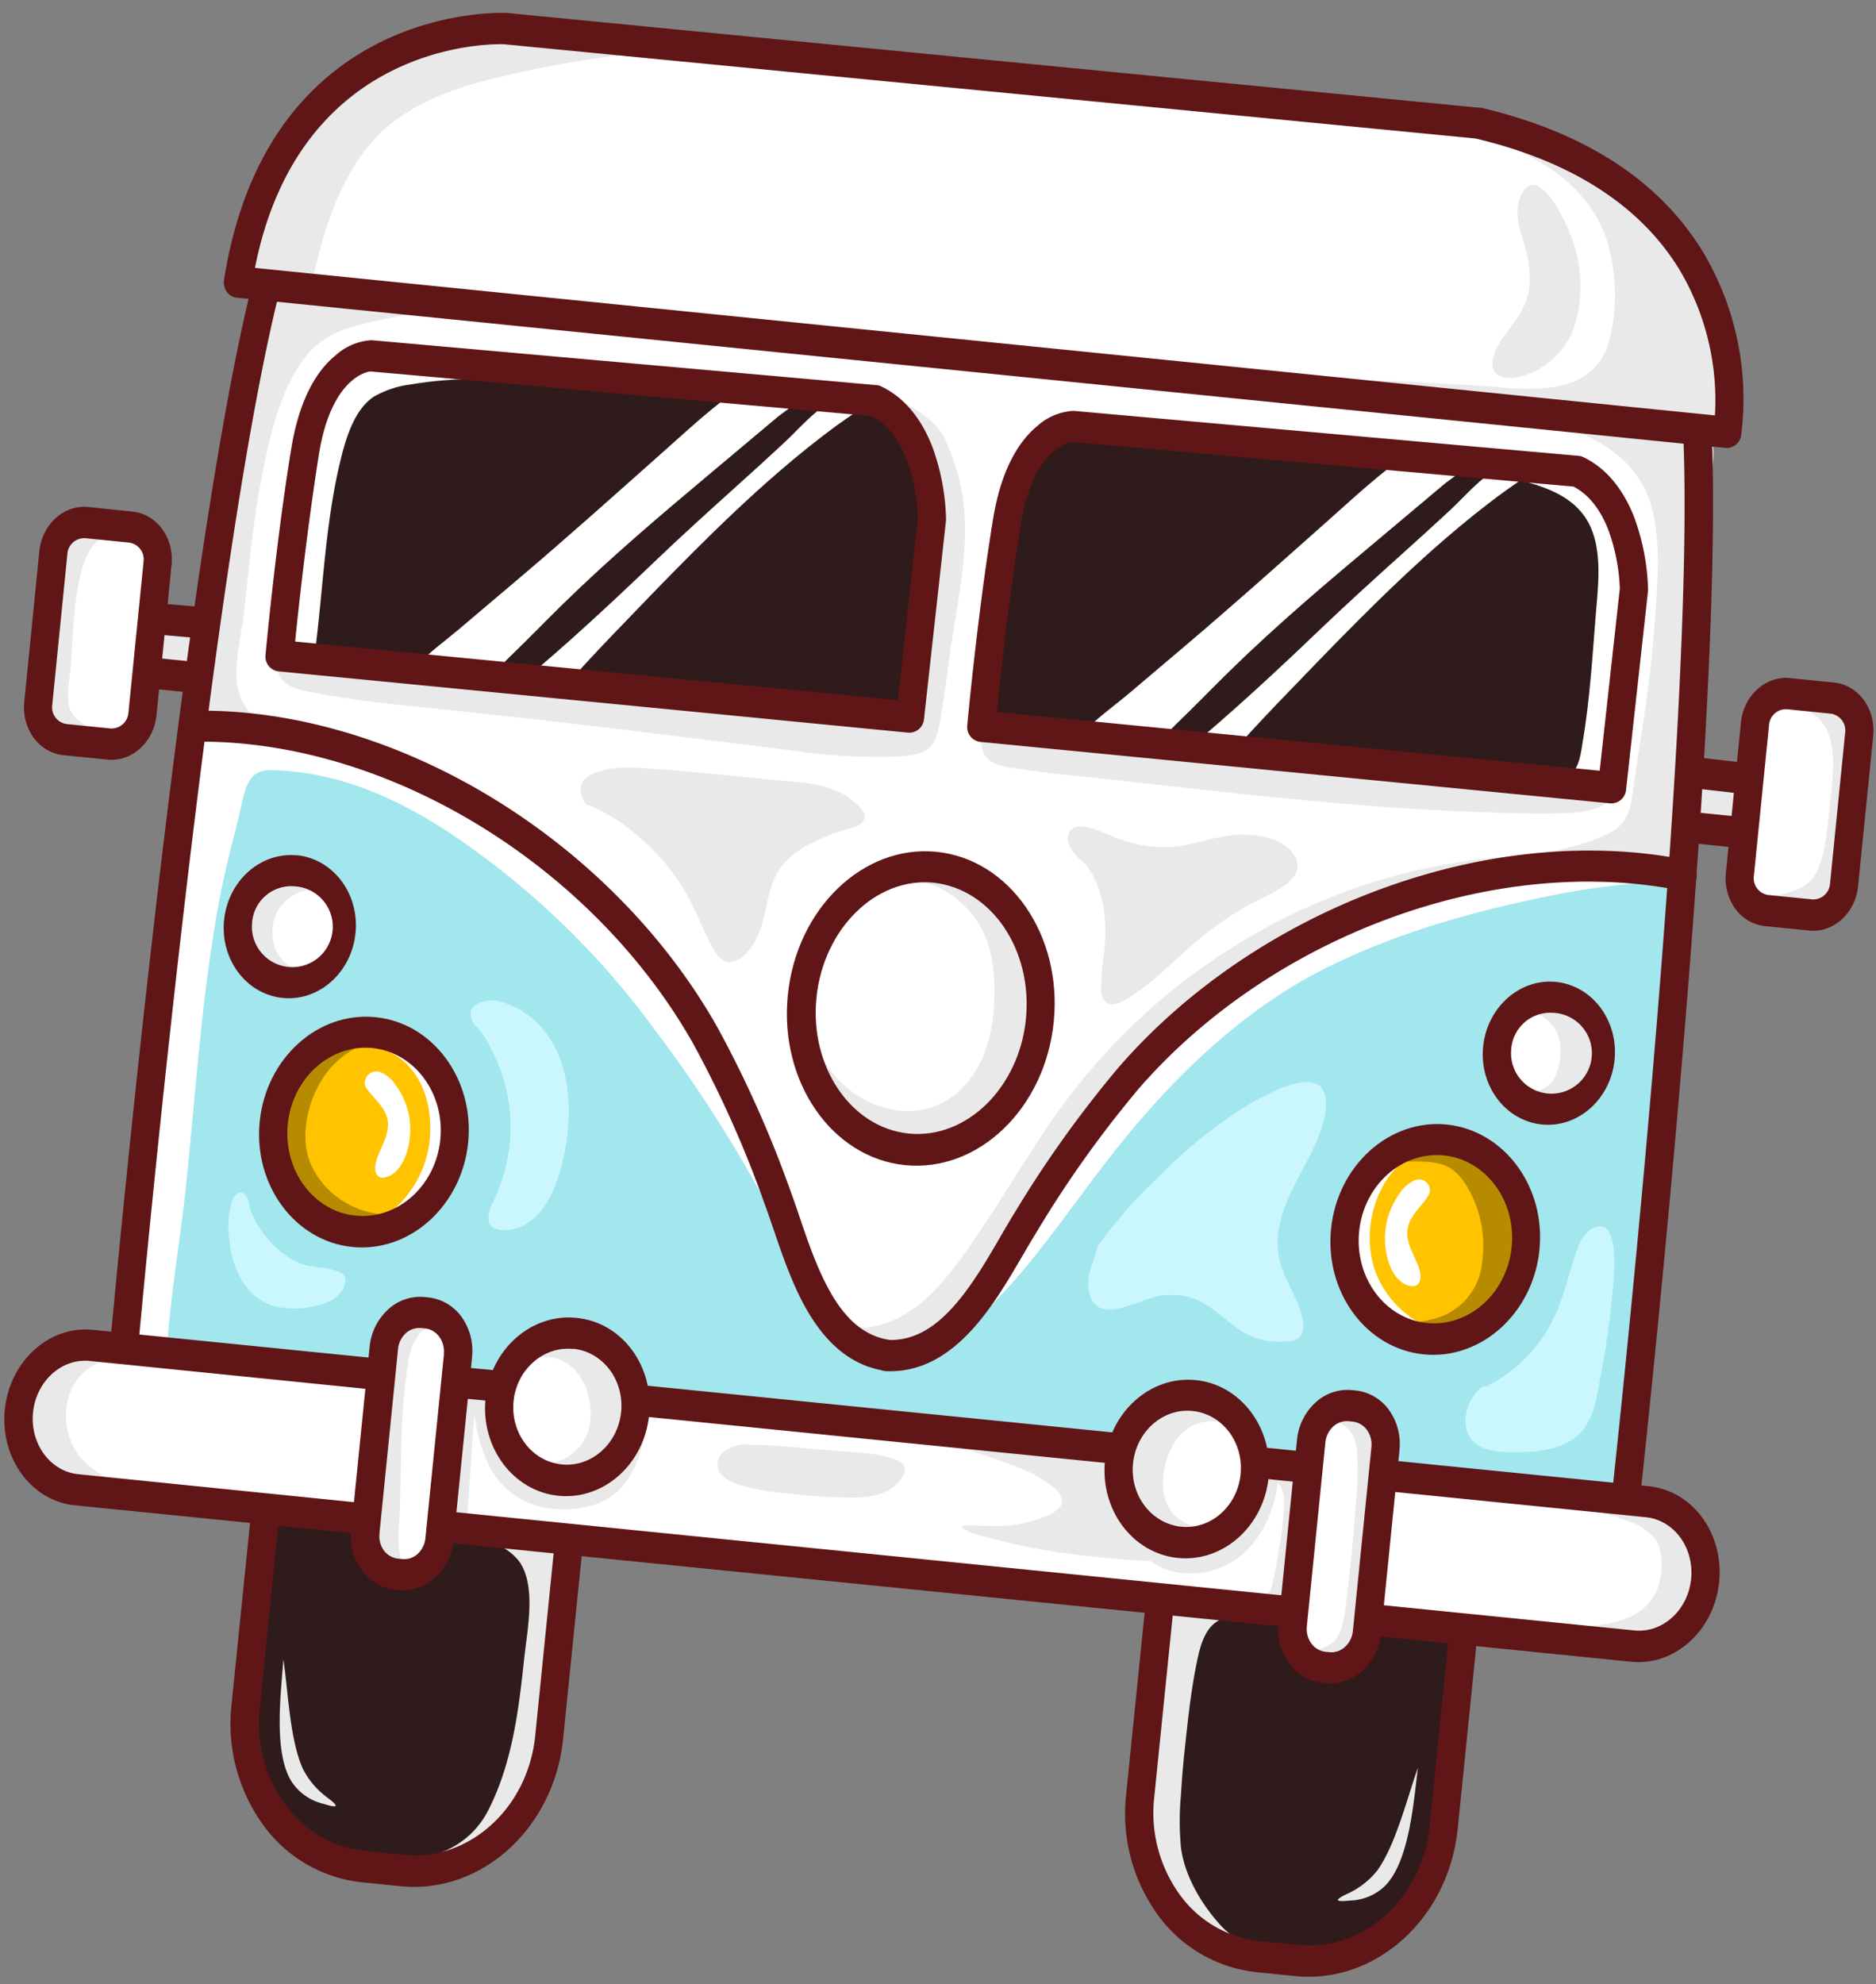
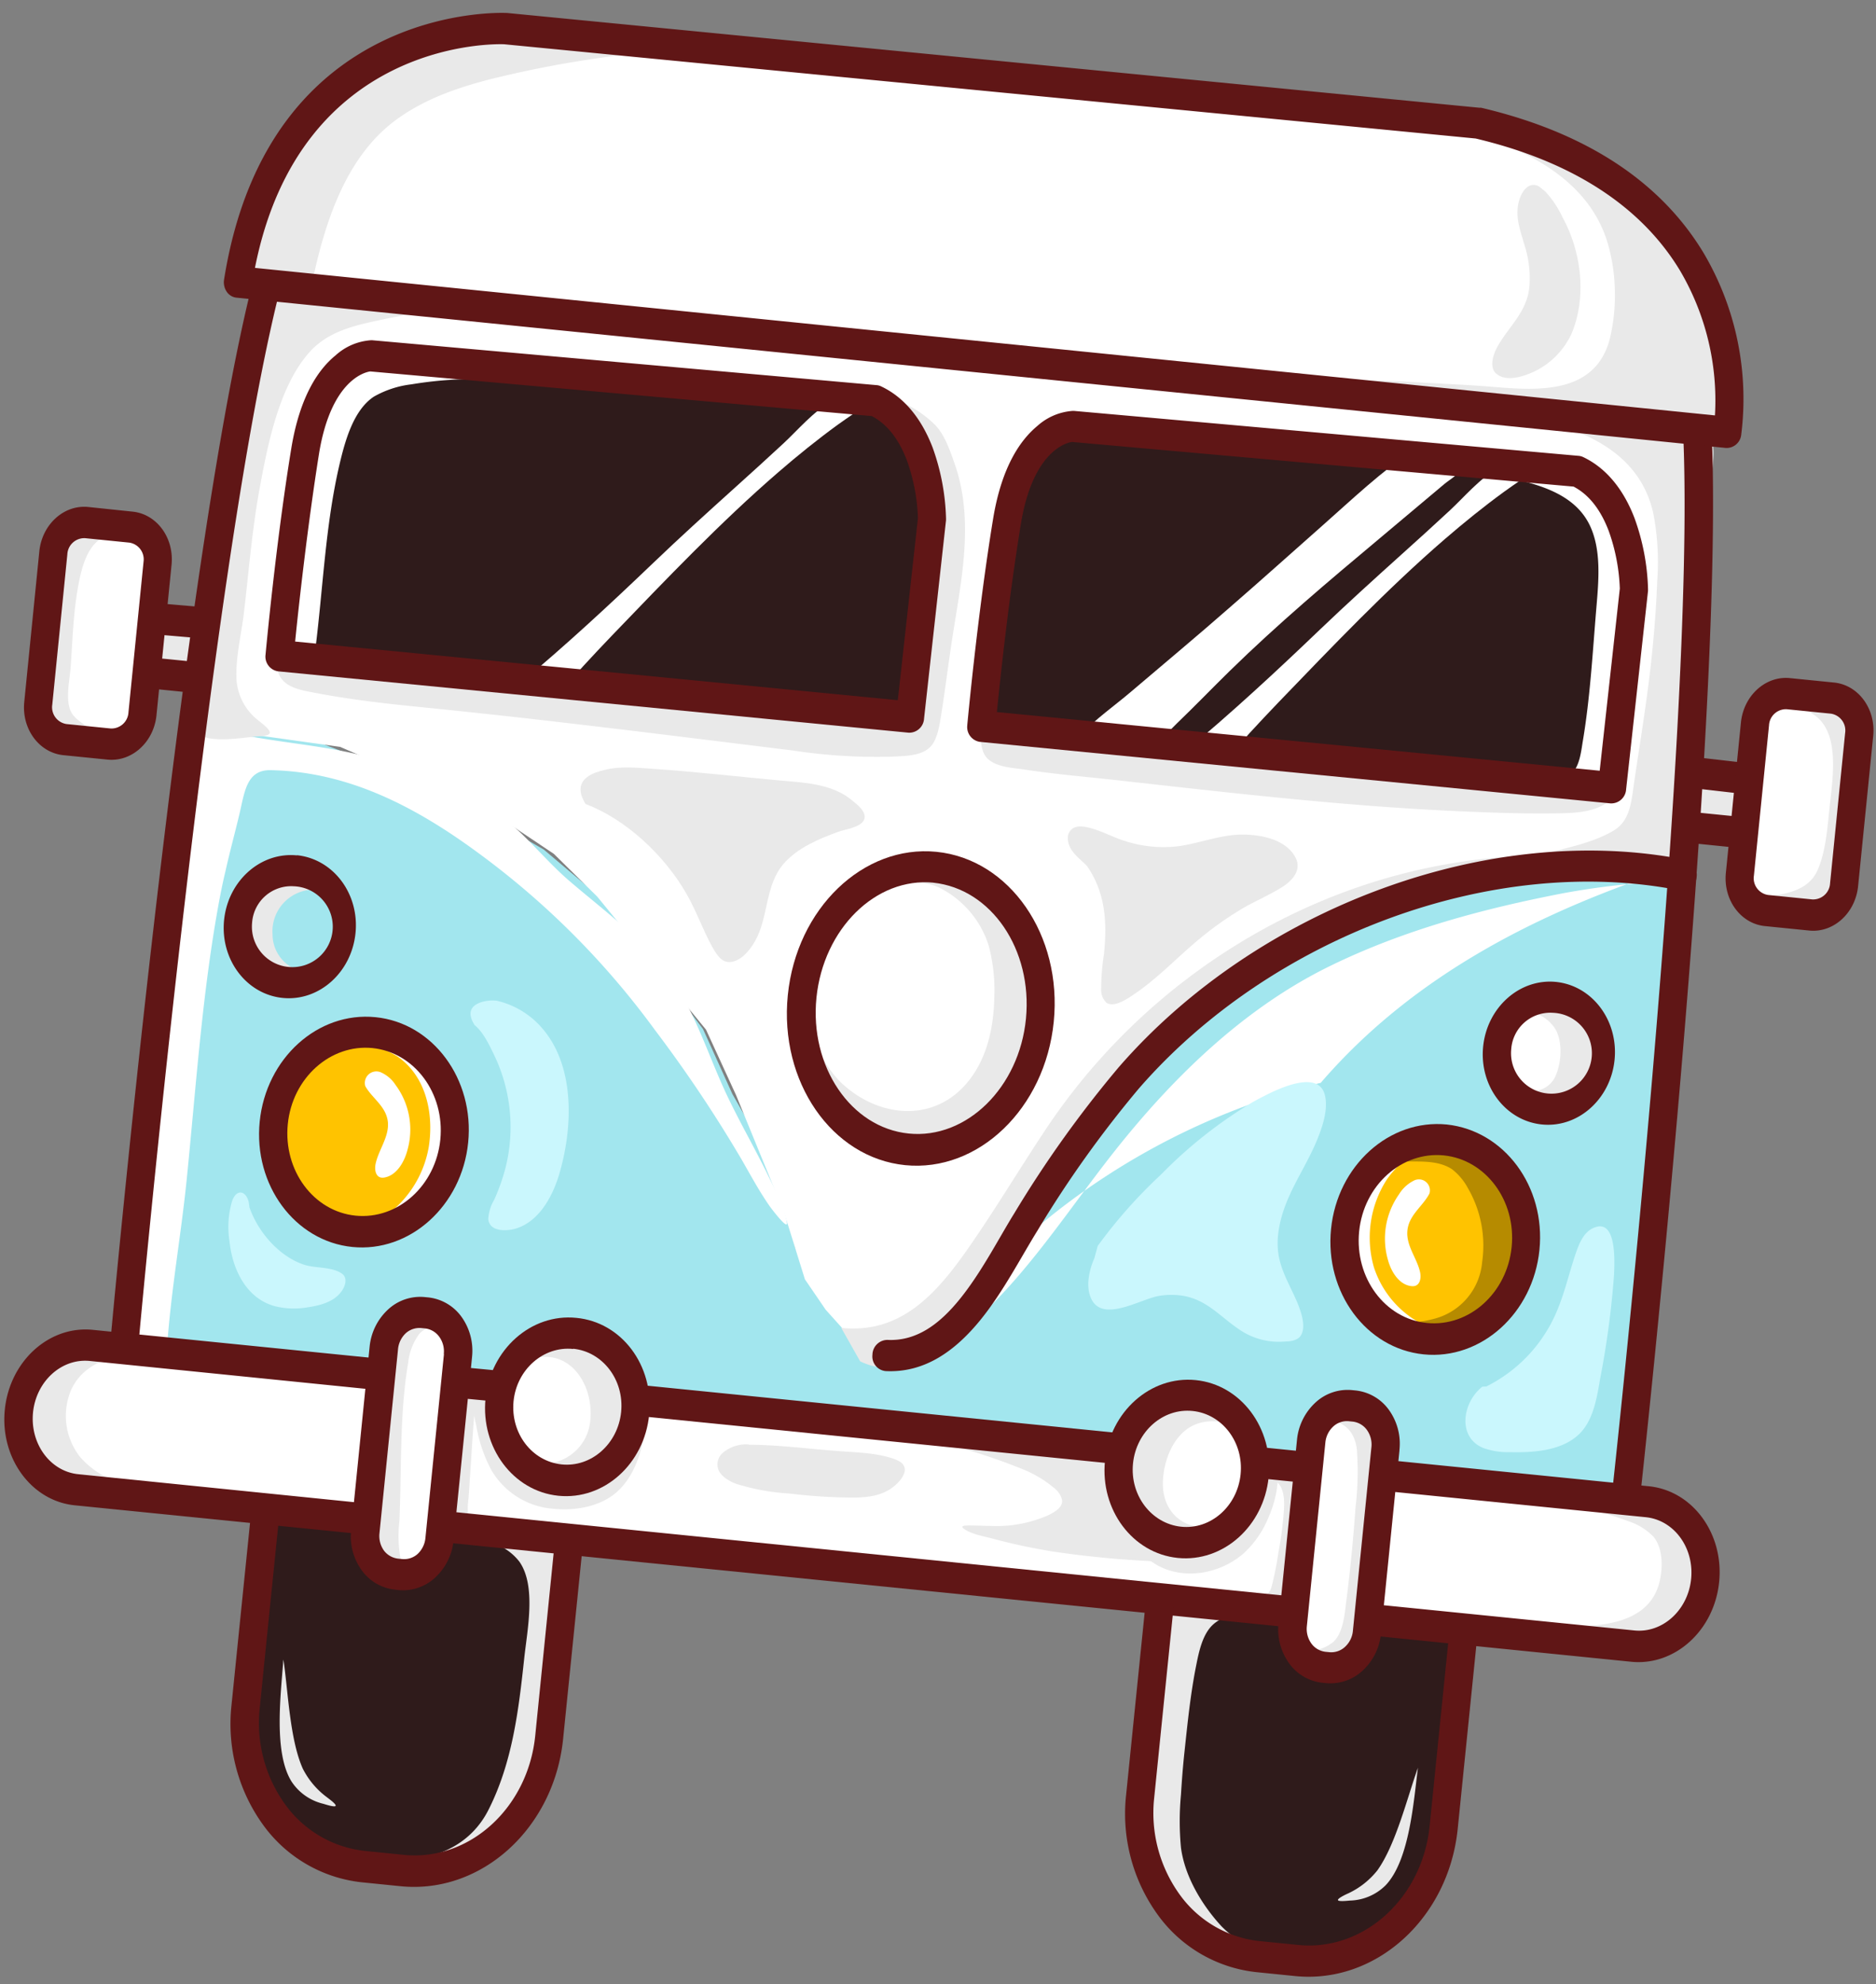
<svg xmlns="http://www.w3.org/2000/svg" data-name="Layer 1" height="321.3" preserveAspectRatio="xMidYMid meet" version="1.0" viewBox="-0.7 -2.1 303.9 321.3" width="303.9" zoomAndPan="magnify">
  <rect x="-0.7" y="-2.1" width="303.9" height="321.3" fill="#808080" stroke="none" />
  <g id="change1_1">
    <path d="M20.41 213.38L30.51 116.29 37.23 115.16 49.63 117.65 69.6 125.18 87.39 135.48 97.37 143.91 101.26 148.69 113.18 164.54 117.95 175.08 122 182.18 124.58 187.45 128.18 200.12 133.6 210.05 139.2 217.29 147.35 217.82 152.77 214.2 164.58 196.59 176.84 178.18 186.52 167.31 194.69 159.63 210.69 150.87 226.76 143.74 235.23 141.13 251.76 138.66 263.3 138.85 269.7 140.23 272.49 141.79 271.1 148.08 263.12 240.8 254.06 239.94 223.65 237.39 223.72 229.55 218.16 224.69 212.25 227.9 210.32 234.6 203.94 234.81 199.58 228.82 190.17 223.33 183.11 227.62 179.25 233.23 173.07 232.36 102.17 226.07 101.17 219.26 96.74 213.91 89.31 214.24 81.91 219.01 79.33 223.72 72.63 222.15 73.56 215.06 69.22 210.91 62.63 213 60.52 219.56 55.94 220.53 21.11 215.75 20.41 213.38 20.41 213.38z" fill="#a2e6ee" fill-rule="evenodd" />
  </g>
  <g id="change2_1">
    <path d="M72.15,184.74a13.5,13.5,0,0,1-1.9,4.6c-3.5,6-11,10-17.21,7s-8.75-11.94-7.4-18.8a14.62,14.62,0,0,1,4.34-8c4.17-3.73,11.52-4.46,16-1.46,5.27,3.49,6.81,11.36,5.08,17.64" fill="#ffc300" fill-rule="evenodd" />
  </g>
  <g id="change2_2">
    <path d="M246.69,201.75a15.22,15.22,0,0,1-2.67,5.07c-5.79,8.11-17.85,10.39-23.75,1.42a14.51,14.51,0,0,1-1.94-4.65,19.35,19.35,0,0,1,0-8.23,17.92,17.92,0,0,1,3.93-8.66c4.84-5.32,14.76-6.87,19.82-1.44,3.78,4.06,4,11.62,3,17.06" fill="#ffc300" fill-rule="evenodd" />
  </g>
  <g id="change3_1">
    <path d="M222.47,186.29a18.47,18.47,0,0,1,5-.3c2.31,0,5-.11,7.06,1.26a9.56,9.56,0,0,1,2.53,3,18.53,18.53,0,0,1,2.34,12,10.41,10.41,0,0,1-7.62,9.17,20.34,20.34,0,0,1-5,.71c-.23,0-1.59-.16-1.65.24s.92.73,1.12.82a13.08,13.08,0,0,0,4.5,1.17,11.24,11.24,0,0,0,4.67-.75c6.84-2.45,10.81-9.09,10.78-16.91a14.66,14.66,0,0,0-2.4-8.48,13.3,13.3,0,0,0-7-4.7" fill="#b68b00" fill-rule="evenodd" />
  </g>
  <g id="change3_2">
-     <path d="M63.4,166.18c-2-.77-5,.56-6.72,1.58a14.88,14.88,0,0,0-3.77,3c-3.5,4-5.46,11-3.11,16a13.92,13.92,0,0,0,9.56,7.49,22.91,22.91,0,0,0,4.12.54c.52,0,1,0,1.55,0,0,0,.36,0,.35.06S65,195,65,195c-.5.11-1,.19-1.52.28-2.14.37-4.29.7-6.44.92a17.78,17.78,0,0,1-6-.28,9.09,9.09,0,0,1-2.2-.81c-3.84-2.12-4.85-6.92-5-11.33-.24-7.24,2.61-15.23,9.3-17.72a13.39,13.39,0,0,1,4.32-.82" fill="#b68b00" fill-rule="evenodd" />
-   </g>
+     </g>
  <g id="change4_1">
    <path d="M54.46,166.49a12.77,12.77,0,0,1,4.16.54,14.07,14.07,0,0,1,5,1.91c4.55,3.08,6,9,5.15,14.61a17.35,17.35,0,0,1-5.91,10.39,11.42,11.42,0,0,1-3.36,2c-.4.16-.81.28-1.21.42-.11,0-.66.28-.24.27a7,7,0,0,0,2.14-.57,24.36,24.36,0,0,0,4-1.83c4.17-2.46,7.95-6.54,9-11.77,1.13-5.5-2.07-11.67-6.34-14.33a11.47,11.47,0,0,0-5.57-1.57" fill="#fff" fill-rule="evenodd" />
  </g>
  <g id="change4_2">
    <path d="M232.65,182.35a4.12,4.12,0,0,0-1.55.61,22,22,0,0,0-3.1,1.89,16.84,16.84,0,0,0-4.05,4.07,17.37,17.37,0,0,0-2.1,14.15,15.88,15.88,0,0,0,6.94,8.76,13.81,13.81,0,0,0,3.66,1.44c.36.1,1.31.11,1.56.48.11.17-.47.26-.51.27a13.53,13.53,0,0,1-5.55-.49,14.94,14.94,0,0,1-5.23-2.46c-6.82-5-6.53-16-1.36-22.5a15.24,15.24,0,0,1,7.88-5" fill="#fff" fill-rule="evenodd" />
  </g>
  <g id="change4_3">
    <path d="M61,171.55a5.5,5.5,0,0,1,2.39,2.06,12.12,12.12,0,0,1,1.93,10.46c-.5,2-1.81,4.25-3.85,4.53-1.23.16-1.55-1.1-1.33-2.2.46-2.25,2.19-4.36,2-6.74-.24-2.6-2.55-3.87-3.67-5.88A1.87,1.87,0,0,1,61,171.55Z" fill="#fff" fill-rule="evenodd" />
  </g>
  <g id="change4_4">
    <path d="M228.29,189.11a5.9,5.9,0,0,0-2.37,2.21,12.45,12.45,0,0,0-1.79,10.58c.54,2,1.87,4.13,3.91,4.28,1.23.09,1.54-1.19,1.3-2.28-.48-2.22-2.24-4.22-2.06-6.62.2-2.61,2.49-4,3.58-6.1a1.78,1.78,0,0,0-2.57-2.07Z" fill="#fff" fill-rule="evenodd" />
  </g>
  <g id="change4_5">
    <path d="M258.47,167.36c-1,4.19-5.22,8.58-9.08,9.16-4.51.68-7.14-4.3-6.53-8.78.44-3.25,2.52-6.56,5.54-7.32,4.63-1.17,9,3.62,8.53,8.62" fill="#fff" fill-rule="evenodd" />
  </g>
  <g id="change4_6">
-     <path d="M46.66,139c.67-.37,1.68,0,2.31.28a8.67,8.67,0,0,1,5.22,5c2,5.31-1.49,9.84-6.23,11a8,8,0,0,1-4.71-.13c-2.93-1.06-4.08-4.43-3.61-7.64.76-5.23,6.19-10.38,10.77-7" fill="#fff" fill-rule="evenodd" />
-   </g>
+     </g>
  <g id="change5_1">
    <path d="M90.93 248.77L88.7 271 85.83 286.6 80.5 294.22 73.27 299.37 62.2 299.85 51.46 296.5 45.58 293.08 40.79 283.32 39.23 271.46 40.84 258.44 41.89 242.66 50.46 243.57 57.48 243.49 58.97 250.34 64.73 253.57 69.45 250.3 71.95 244.01 77.84 245.49 90.93 248.77 90.93 248.77z" fill="#2f1b1b" fill-rule="evenodd" />
  </g>
  <g id="change5_2">
    <path d="M188.29 257.89L184.97 280.54 183.88 294.05 188.53 305.82 197.42 313.57 210.15 316.01 221.93 313.23 228.55 304.52 232.66 296.54 236.24 261.84 222.47 259.3 218.98 265.42 211.48 268.14 209.42 263.69 208.47 258.54 188.29 257.89 188.29 257.89z" fill="#2f1b1b" fill-rule="evenodd" />
  </g>
  <g id="change4_7">
    <path d="M149.88 216.19L157.38 208.2 165.81 193.68 172.59 186.2 188.67 165.49 197.08 158.21 214.56 147.75 225.23 143.48 247.46 138.56 272.37 138.51 273.59 132.37 279.53 131.94 281.75 138.16 283.69 144.41 290.06 146.07 296.65 144.34 298.59 135.36 300.98 114.66 297.29 111.14 285.73 111.13 283.33 117.76 281.28 124.42 275.19 122.69 273.59 116.59 273.63 68.88 263.7 66.25 42.47 45.01 40.63 53.24 36.06 78.8 33.27 94.89 30.66 99.12 23.91 98.4 25.16 89.39 22.18 83.61 14.44 82.92 8.7 84.13 8 91.89 6.24 104.02 5.35 111.1 7.42 117.22 12.46 118.79 20.08 117.38 22.73 110.15 26.22 107.08 31.13 108.14 31.53 115.64 54.4 118.85 78.91 129.41 89.03 136.18 96.05 143.1 113.67 164.64 118.54 175.25 126.35 194.34 129.69 205.07 133.06 210 139.31 216.95 146.12 218.07 149.88 216.19 149.88 216.19z" fill="#fff" fill-rule="evenodd" />
  </g>
  <g id="change6_1">
    <path d="M230.86,62.35c2.17.6,4.48.88,6.7,1.32,10.3,2,26.36,3.55,29.54,17.24a41.45,41.45,0,0,1,.67,10.91c-.19,4.9-.59,9.85-1.16,14.72-.7,6-1.7,12-2.58,18-.44,3-.61,6.26-3.34,7.87-4,2.35-8.86,2.94-13.12,4.33A46.91,46.91,0,0,0,243,138.5c-.1,0-1.73.83-1.41,1,.95.52,2.87-.1,3.86-.23,3.25-.44,6.5-1,9.77-1.25a64.93,64.93,0,0,1,11,.06c1,.08,3.61.86,4.58.2.81-.56,1.09-2.38,1.29-3.3a80.28,80.28,0,0,0,1.23-9c1.18-11.76,3.11-23,2.7-34.83a126.6,126.6,0,0,1,.48-15.45c.18-2.17.91-5.81-.39-7.72-1.9-2.81-7.82-2.44-10.52-2.76-9.71-1.15-19.59-2.33-29.37-2.73" fill="#e9e9e9" fill-rule="evenodd" />
  </g>
  <g id="change6_2">
    <path d="M285.64,111.56a11.23,11.23,0,0,1,3.87.41,10.63,10.63,0,0,1,4.19,2.1c3.7,3.2,2.41,10.35,1.95,14.84-.34,3.27-.62,7.09-2,10.08-1.31,2.74-4.16,3.47-6.69,3.9-.78.14-1.56.25-2.35.39-.14,0-.71,0-.76.27s.59.49.72.55a16.69,16.69,0,0,0,2.35.8,22.31,22.31,0,0,0,2.26.51,16.06,16.06,0,0,0,3.53.26,8.47,8.47,0,0,0,2.22-.38c5.1-1.67,4.64-8.65,4.92-13.31.07-1.3.15-2.59.23-3.89.21-3.5.7-7,1.16-10.43.18-1.37.67-3.46.05-4.75s-2.56-2-3.88-2.3a20.45,20.45,0,0,0-3.74-.38" fill="#e9e9e9" fill-rule="evenodd" />
  </g>
  <g id="change6_3">
    <path d="M273.83,123.59a2.48,2.48,0,0,1,.9,0,16,16,0,0,1,2.48.31c1.29.29,3.1,1.15,3.55,2.65a9.85,9.85,0,0,1,0,3.63c-.07.63,0,1.88-.38,2.38s-1.55.18-2,.14a4.71,4.71,0,0,1-4.51-3.74,9.06,9.06,0,0,1,.15-4" fill="#e9e9e9" fill-rule="evenodd" />
  </g>
  <g id="change6_4">
    <path d="M23.3,106.39a15.13,15.13,0,0,1,.57-3.94,9.42,9.42,0,0,1,1-2.79,2.74,2.74,0,0,1,3.53-1.44c1.11.35,2.7.82,3.23,2.07a5.73,5.73,0,0,1,.19,2.88c-.24,2-.8,4.48-3.07,4.35a6.86,6.86,0,0,1-2.36-.68" fill="#e9e9e9" fill-rule="evenodd" />
  </g>
  <g id="change6_5">
    <path d="M24,84.38A11.13,11.13,0,0,0,20.39,84a8.79,8.79,0,0,0-5,1.3c-1.9,1.39-2.71,4.07-3.2,6.38-1,4.66-1.11,9.57-1.45,14.32-.16,2.15-1,5.64.27,7.51.86,1.22,2.27,1.85,3.39,2.72.22.18,1.16.76,1.07,1.16-.14.68-2,.44-2.39.39a6.48,6.48,0,0,1-2.45-.93C5.23,113.5,6.36,105.82,7,100c.12-1.15.25-2.3.37-3.45.2-1.84.39-3.69.67-5.52.11-.72.23-1.43.35-2.15.4-2.35.67-6.37,3.21-7.21a5.81,5.81,0,0,1,2.75,0" fill="#e9e9e9" fill-rule="evenodd" />
  </g>
  <g id="change6_6">
    <path d="M135.58,212.94c9.37.94,15.07-5,20.57-12.91,4.39-6.29,8.33-12.91,12.59-19.3,15.55-23.36,39.93-38.7,65.6-43a97.4,97.4,0,0,1,17.2-1.36c1.57,0,4.74-.57,6.16.34a4,4,0,0,1-.89.29c-.48.08-1,.14-1.45.2-1.32.15-2.65.27-4,.41-4.34.44-8.7.9-13,1.69A92.19,92.19,0,0,0,202,154.67c-11.58,8.14-21.36,19.6-29.52,31.73-4.52,6.71-8.21,14-12.69,20.75-4.68,7-12.83,15.23-21.15,11.2" fill="#e9e9e9" fill-rule="evenodd" />
  </g>
  <g id="change6_7">
    <path d="M136.18,143.25c1.69-1.31,4.39-1.59,6.34-2,2.83-.56,6.13-.86,8.83.34a15.77,15.77,0,0,1,8.15,9.57,28.4,28.4,0,0,1,.86,8.54c-.11,4.4-1.06,8.89-3.56,12.45-5.53,7.9-15.3,6.93-21.47.85a17.9,17.9,0,0,1-4.62-8.83c-.25-1-.43-2.13-.61-3.2-.07-.46-.15-.92-.23-1.38,0-.16-.06-.64-.12-.48a6.24,6.24,0,0,0,.2,2.23c.25,2,.56,4,1,5.91.77,3.57,1.84,7.2,4,10a15.69,15.69,0,0,0,7.1,4.78c3.79,1.45,7.83,2.39,11.84,1.28,4.65-1.29,7.95-4.79,10.46-9.18,4.95-8.66,5.31-19.64,0-28.06a18.26,18.26,0,0,0-3.84-4.64c-4.32-3.43-10.88-2.52-15.83-1.27" fill="#e9e9e9" fill-rule="evenodd" />
  </g>
  <g id="change6_8">
    <path d="M265.55,93.37a44.69,44.69,0,0,0-1,7.22c-.72,6.09-1,12.25-1.95,18.31-.45,2.95-.71,7.66-3.46,9.29-2.36,1.4-5.66,1.39-8.23,1.43-4.93.06-9.86-.12-14.78-.33-18.56-.8-37-2.94-55.49-5-5.16-.58-10.35-1-15.5-1.79-1.79-.26-4.62-.37-6-1.9-1.13-1.26-1-3.72-1-5.38,0-1.16-.15-4.16.52-5.18.19-.29.25.66.41,1a8.08,8.08,0,0,0,1.08,1.44,10.53,10.53,0,0,0,4.64,2.83c5.62,1.92,12,2.26,17.84,2.85,7.73.77,15.49,1.6,23.26,1.94,10.46.45,21,.42,31.37,1.77,5.64.74,11.24,1.69,16.9,2.18,2.1.19,4.8.67,6.43-1.24" fill="#e9e9e9" fill-rule="evenodd" />
  </g>
  <g id="change6_9">
    <path d="M139.9,60.81a22.83,22.83,0,0,1,5.56,2.27,18.19,18.19,0,0,1,5.39,3.7c1.52,1.63,2.36,4.11,3.11,6.26,3.25,9.32,1,19.08-.47,28.69-.59,3.89-1.07,7.81-1.69,11.7-.27,1.67-.58,4.11-1.75,5.37-1.49,1.59-4.39,1.52-6.27,1.63a90.22,90.22,0,0,1-16.08-1c-20-2.46-39.95-5-60-7-6-.59-11.93-1.27-17.81-2.42-2-.38-4.84-.87-5.54-3.3-.88-3,2.72-3.33,4.44-3.13,6.49.77,12.78,2,19.33,2.49,6.8.49,13.48,1.63,20.24,2.42,10.37,1.2,20.79,2,31.17,3.07,5,.5,10,1,15,1.45,2.86.23,5.89.68,8.77.27,5.13-.72,5.17-7.76,5.27-12.23.15-6.3.25-12.59.45-18.89.12-3.68,1.19-8.53-.28-12a13,13,0,0,0-3.15-4" fill="#e9e9e9" fill-rule="evenodd" />
  </g>
  <g id="change5_3">
    <path d="M44.51 104.23L147.2 113.17 150.95 81.92 149.24 72.8 144.41 64.83 139.66 62.11 74.22 57.99 58.5 55.61 50.74 63.32 48.38 72.92 44.51 104.23 44.51 104.23z" fill="#2f1b1b" fill-rule="evenodd" />
  </g>
  <g id="change5_4">
    <path d="M158.78 114.89L260.61 125.15 262.17 109.9 265.48 93.05 262.08 81.72 256.86 74.78 252.59 73.74 216.54 71.58 174.38 66.45 169.35 69.57 163.23 77.32 161.37 84.88 158.78 114.89 158.78 114.89z" fill="#2f1b1b" fill-rule="evenodd" />
  </g>
  <g id="change4_8">
    <path d="M210.62,69.53c3.33,1.3,7.49,1.28,11,1.78,7.08,1,14.15,2.14,21.13,3.73,4.92,1.12,11.33,2.44,14,7.76,2,4,1.53,9.08,1.15,13.53-.6,7.16-1,14.48-2.19,21.56-.29,1.75-.53,4.31-2,5.41a8.65,8.65,0,0,1-2.63,1.14c-.09,0-1,.24-.88.45.18.47,1.6.57,2,.63a16.92,16.92,0,0,0,6.42.19c1.8-.42,2.66-2.46,3.18-4.23,1.24-4.22,1.13-8.83,1.34-13.18.11-2.26.21-4.51.39-6.76.71-9.07,3-20.37-4.79-26.38a11.21,11.21,0,0,0-3.34-1.78,13.61,13.61,0,0,0-5-.46" fill="#fff" fill-rule="evenodd" />
  </g>
  <g id="change4_9">
    <path d="M174.36,116.92c2.41-2.6,5.43-4.68,8.08-6.94,5.47-4.66,11-9.25,16.4-14,4.91-4.26,9.76-8.62,14.64-12.93s9.57-8.81,14.87-12.31c2.47-1.64,3.91-.53,6.26.67.4.21,2.21.78,2.12,1.49-.14,1.18-2.71,2.75-3.42,3.35l-10.56,8.87c-8.27,6.92-16.47,13.83-24.25,21.44-2.88,2.82-5.68,5.73-8.59,8.52-1.22,1.17-2.7,3-4.35,3.37s-3.53-.23-5.11-.47" fill="#fff" fill-rule="evenodd" />
  </g>
  <g id="change4_10">
    <path d="M191.36,119.53c7.48-6.24,14.64-12.85,21.72-19.64,4.36-4.17,8.83-8.22,13.31-12.25q3.92-3.51,7.78-7.09c2.37-2.2,4.86-5.2,7.67-6.71,1.14-.61,2.67-.23,3.8.15.22.08,1.16.32,1,.75s-.73.72-1,.92c-.9.62-1.8,1.22-2.68,1.87-3.3,2.4-6.51,5-9.63,7.69-9.41,8.13-18.2,17.37-26.91,26.4-1.59,1.65-3.15,3.32-4.7,5-1.81,2-2.87,3.67-5.46,2.45" fill="#fff" fill-rule="evenodd" />
  </g>
  <g id="change4_11">
-     <path d="M66.41,106.08c2.41-2.6,5.42-4.69,8.08-7,5.46-4.65,11-9.24,16.4-14,4.91-4.26,9.75-8.62,14.63-12.93s9.58-8.81,14.88-12.31c2.47-1.64,3.91-.53,6.25.67.41.21,2.22.78,2.13,1.49-.14,1.18-2.71,2.75-3.43,3.35q-5.28,4.44-10.56,8.86c-8.27,6.93-16.46,13.84-24.24,21.45-2.88,2.82-5.69,5.73-8.59,8.52-1.23,1.17-2.71,3-4.36,3.37s-3.52-.23-5.1-.48" fill="#fff" fill-rule="evenodd" />
-   </g>
+     </g>
  <g id="change4_12">
    <path d="M83.41,108.69c7.48-6.24,14.63-12.85,21.72-19.64,4.36-4.18,8.83-8.22,13.3-12.25q3.91-3.51,7.79-7.1c2.36-2.19,4.86-5.19,7.67-6.7,1.13-.61,2.67-.23,3.79.15.23.08,1.17.32,1,.75s-.73.72-1,.92c-.89.62-1.79,1.22-2.67,1.86-3.31,2.41-6.52,5-9.64,7.7-9.41,8.13-18.2,17.37-26.9,26.4-1.59,1.65-3.15,3.32-4.7,5-1.81,2-2.87,3.67-5.47,2.45" fill="#fff" fill-rule="evenodd" />
  </g>
  <g id="change4_13">
    <path d="M50.37,103.16C51.63,93.23,52,83,54.27,73.23c.91-3.87,2.25-8.87,5.58-11.09a16.05,16.05,0,0,1,6.09-2,63.33,63.33,0,0,1,13.18-.8c1.91.06,3.81.26,5.71.45.74.08,1.48.15,2.22.2.06,0,1,0,.91-.11-.93-.62-2.51-.65-3.54-.87-3.09-.65-6.21-1.19-9.34-1.66a130.58,130.58,0,0,0-13.67-1.58c-1.77-.07-3.95-.36-5.58.64-2.14,1.32-3.52,4.29-4.55,6.6A44.81,44.81,0,0,0,49,69.78,88.28,88.28,0,0,0,47,79.36a124.13,124.13,0,0,0-1.5,17.1c0,3.16-.44,7.67,3,8.61a9.88,9.88,0,0,0,2.42.28" fill="#fff" fill-rule="evenodd" />
  </g>
  <g id="change4_14">
    <path d="M37.81 43.69L279.11 66.93 278.27 52.65 276.14 44.74 263.93 29.41 257.98 25.14 243.76 19.02 237.62 16.95 81.59 2.2 67.5 4.28 53 11.99 44.1 24.14 38.65 35.63 37.81 43.69 37.81 43.69z" fill="#fff" fill-rule="evenodd" />
  </g>
  <g id="change6_10">
    <path d="M49.67,44.67c2-10.05,5.39-21,13.48-27.13C69.5,12.73,77.57,10.89,85,9.29a180,180,0,0,1,18.41-2.86c2.35-.26,4.73-.38,7.07-.77.09,0,1.83-.31,1.61-.64-.62-.92-3.61-.61-4.47-.68-4.23-.31-8.45-.67-12.67-1s-8.6-.6-12.9-.85c-3.64-.2-7.32-.45-10.93.42C64.66,4.44,58.72,8.81,53.94,13.7A70.67,70.67,0,0,0,40.29,33.44c-.95,2.08-3.21,6.49-1.64,8.79a4.68,4.68,0,0,0,3.17,1.55,45.26,45.26,0,0,0,7.72.41" fill="#e9e9e9" fill-rule="evenodd" />
  </g>
  <g id="change6_11">
    <path d="M245.1,161.63c.82-.38,2.11.06,2.88.34a6.26,6.26,0,0,1,3.28,2.58c1.19,2.07,1,5.29.08,7.47a4.1,4.1,0,0,1-4.28,2.54,9.53,9.53,0,0,1-1.76-.3c-.13,0-.53-.21-.65-.06s.39.42.44.45a7.16,7.16,0,0,0,1.91.82,11.78,11.78,0,0,0,2,.36,9.91,9.91,0,0,0,3.3-.22c4.65-1.23,7.52-8,4.54-12.34a7.22,7.22,0,0,0-7.1-2.74" fill="#e9e9e9" fill-rule="evenodd" />
  </g>
  <g id="change6_12">
    <path d="M52.94,142.75a4.25,4.25,0,0,0-2.87-.79,6.76,6.76,0,0,0-6.62,7.23,6.14,6.14,0,0,0,3.33,5.48,11.66,11.66,0,0,0,2,.73c.22.07.63.15.76.39s-.85.62-1,.65a7.65,7.65,0,0,1-3.65.11,7.36,7.36,0,0,1-2.94-1.38c-3.54-2.78-4.16-8.63-1.64-12.53,2.36-3.66,7.45-5.17,10.64-2.21" fill="#e9e9e9" fill-rule="evenodd" />
  </g>
  <g id="change4_15">
    <path d="M10.56 239.28L18.38 239.49 28.62 239.24 41.28 241.09 50.66 242.03 55.93 243.68 58.6 244.05 58.9 248.62 61.77 253.14 66.45 253.2 70.25 250.07 71.86 245.28 209.62 257.93 210.32 265.23 216.27 268.3 219.99 265.18 221.78 259.76 227.96 260.5 266.62 264.09 272.42 260.92 275.48 254.93 274.36 246.71 269.51 241.48 262.99 240.33 256.68 239.89 223.7 237.29 224.5 231.06 221.39 226.72 216.85 226.01 212.84 228.81 210.88 234.12 202.19 235.68 199.13 226.8 192.33 224.05 186.25 225.74 181.63 231.24 178.39 232.09 102.43 225.33 100.73 219.62 97.08 214.65 89.66 214.04 83.82 216.38 80.16 222.21 74.94 221.71 72.28 215.99 70.67 211.83 64.89 210.82 61.69 215.43 59.99 220.82 56.2 220.69 18.17 215.71 8.59 216.53 4.11 221.61 3.08 228.49 5.32 234.77 10.56 239.28 10.56 239.28z" fill="#fff" fill-rule="evenodd" />
  </g>
  <g id="change6_13">
    <path d="M212,14.27a72.93,72.93,0,0,1,10.61,1.44q3.83.72,7.64,1.65c10.57,2.57,25.6,7,29.46,19.83a28.77,28.77,0,0,1,1.18,7.8,29.56,29.56,0,0,1-.76,7.56c-2.45,10.07-13.37,8.4-20.64,7.87-1.39-.1-2.78-.19-4.17-.26l-7.32-.4c-3.22-.17-6.43-.29-9.66-.35-1.13,0-2.26,0-3.39,0-.08,0-1.27,0-.82.33,2,1.4,5.53,1.35,7.81,1.64,6.61.85,13.25,1.09,19.89,1.44,9.42.5,18.65,2.81,28,3.22,2.24.09,4.47,0,6.71.07.64,0,1.92.26,2.47-.25.86-.77.24-3.43.14-4.37-.48-4.61-1.86-8.86-3.17-13.24s-2.06-9.09-4.63-12.64-6.86-5.53-10.46-7.7c-3.82-2.29-7.46-5.23-11.58-6.87-4.49-1.79-9.36-2.11-14.06-2.91" fill="#e9e9e9" fill-rule="evenodd" />
  </g>
  <g id="change6_14">
    <path d="M225.41,237.92a9.67,9.67,0,0,1,3.35,0c2.24.16,4.47.46,6.69.74,2.58.32,5.14.65,7.7,1.07,1.85.3,3.69.61,5.53.95,1.31.24,2.61.5,3.92.76a57.42,57.42,0,0,1,10.51,2.81,9.8,9.8,0,0,1,4.11,2.58c1.35,1.74,1.44,4.34,1.06,6.53-1.35,7.82-10.15,7.93-15.76,7.94-1.1,0-2.21,0-3.31-.06-1.47,0-2.94-.09-4.41-.17-2.09-.1-4.19-.22-6.28-.36-3-.21-6-.42-9-.57-.95-.05-1.9-.1-2.86-.11-.06,0-1.36,0-1.29.15s.67.3.88.35c1,.26,1.94.44,2.92.62,3.77.66,7.57,1.18,11.37,1.63a114.13,114.13,0,0,0,21.71.81c3.23-.25,6.88-.39,9.81-2.2,5.25-3.25,6.7-13.46,1.84-17.52s-11.3-3.84-17-3.81" fill="#e9e9e9" fill-rule="evenodd" />
  </g>
  <g id="change6_15">
    <path d="M212.29,228.29a3.69,3.69,0,0,1,2-.35c2.69.06,4.46,1.71,4.81,4.67a48.83,48.83,0,0,1-.2,9.28c-.36,4.92-.81,9.84-1.44,14.73-.3,2.25-.45,5.63-2.21,7.2a6.74,6.74,0,0,1-3.39,1.41c-.21,0-1.15.06-1.23.38s.56.48.69.54a5.47,5.47,0,0,0,2.5.59c3.44-.11,6.08-3.19,7.21-6.61.91-2.75,1-5.84,1.22-8.71.37-4.57.69-9.12,1.22-13.67.48-4.19,2.1-10.62-2.46-12.6a4.34,4.34,0,0,0-1.77-.35,8.92,8.92,0,0,0-2.54.53" fill="#e9e9e9" fill-rule="evenodd" />
  </g>
  <g id="change6_16">
    <path d="M203.09,236.51c.47-.21,1.26.26,1.68.45a5.1,5.1,0,0,1,1.22.74c1.33,1.11,1.39,3,1.3,4.68a60.4,60.4,0,0,1-.92,7.08,51.31,51.31,0,0,1-1.11,5.49c-.29,1-.92,1.26-1.69,1.71-.24.14-.82.43-.81.81s.37.38.55.43a5.19,5.19,0,0,0,1.8.1,3.74,3.74,0,0,0,3.38-2.1,9.6,9.6,0,0,0,.59-3.37c.1-1.57.17-3.13.23-4.7.14-3.14,1-6.38.71-9.52-.17-1.64-.94-3.33-2.58-3.53a7.24,7.24,0,0,0-2.17.17" fill="#e9e9e9" fill-rule="evenodd" />
  </g>
  <g id="change6_17">
    <path d="M206.24,235.46a5.77,5.77,0,0,1,.06,2,17.63,17.63,0,0,1-1.42,5.94,16.43,16.43,0,0,1-4.06,6c-4.74,4.15-12.34,4.72-16.68-.15-2.12-2.39-3.06-5.85-3.5-9.1-.11-.82-.19-1.64-.28-2.45,0-.06-.12-.82,0-.84s.16.23.18.27c.19.39.34.81.51,1.22a22.41,22.41,0,0,0,2.18,4.11c2.76,4,7.93,7.07,12.48,4.51,3.4-1.91,5.39-6,6.78-9.7l.29-.77c.36-1,.8-3.24,2.09-2.82" fill="#e9e9e9" fill-rule="evenodd" />
  </g>
  <g id="change6_18">
    <path d="M76.55,222.19c-.62,6.11-.91,12.21-1.35,18.32a11.19,11.19,0,0,0,0,3.27c.09.4.65,1.3.5,1.69s-.92.41-1.25.39a4.32,4.32,0,0,1-2.33-.6c-1.59-1.19-1.13-4.42-1-6.2.2-2.61.45-5.21.69-7.81a46.64,46.64,0,0,1,.79-6.14,6.89,6.89,0,0,1,1.16-2.94,1.15,1.15,0,0,1,2.06.25" fill="#e9e9e9" fill-rule="evenodd" />
  </g>
  <g id="change6_19">
    <path d="M82.82,219.12c.2-.41.83-.61,1.18-.75a10,10,0,0,1,3.88-.74c4.88.17,7.69,5.61,7,10.68a7.65,7.65,0,0,1-9.12,6.47,9.49,9.49,0,0,1-2.67-1.13c-.43-.25-1.1-.89-1.61-.91-.11,0,.17.15.27.21l.41.23c.59.33,1.19.66,1.8.95a20.35,20.35,0,0,0,4.87,1.73,12.3,12.3,0,0,0,6.33-.42c4.64-1.59,6.8-6.18,6.78-11.26a8.91,8.91,0,0,0-1.35-5.31c-2.28-3.12-6.61-3.84-10-4" fill="#e9e9e9" fill-rule="evenodd" />
  </g>
  <g id="change6_20">
    <path d="M202.46,232.09c-2.06-4-7.63-5.31-11.06-2.62-2.38,1.86-3.63,5.31-3.72,8.42-.11,3.92,2.17,6.74,5.63,7.25a11,11,0,0,0,3.8-.12c.44-.09.87-.2,1.3-.31l.44-.1c.09,0,.35-.07.28,0a2.31,2.31,0,0,1-.95.34,28.11,28.11,0,0,1-3,.68c-4.43.81-9.34.88-12.18-3.53-2.66-4.13-2.65-11.47.9-15.15a10.47,10.47,0,0,1,15.92,1.42" fill="#e9e9e9" fill-rule="evenodd" />
  </g>
  <g id="change6_21">
    <path d="M140.62,229.5a96,96,0,0,1,24,6.18,18.88,18.88,0,0,1,5.39,3.14,3.5,3.5,0,0,1,1.34,2c.16,1.28-1.49,2.09-2.32,2.49A20.82,20.82,0,0,1,159.7,245c-1.2,0-2.39-.08-3.58-.07-.22,0-1.37,0-.75.48,1.28.94,3.12,1.23,4.58,1.61A96.45,96.45,0,0,0,170,249.17a161.46,161.46,0,0,0,17.15,1.6c1.24.06,2.49,0,3.73.09.46,0,1.18.11,1.49-.39.54-.86-1-2.23-1.5-2.66-2.33-2.29-5.46-3.07-7.85-5.2-1.88-1.67-2.45-4.47-2.72-7-.12-1.17,0-3.6-.87-4.46a3.09,3.09,0,0,0-2.26-.49c-1.37,0-2.75.07-4.12.07" fill="#e9e9e9" fill-rule="evenodd" />
  </g>
  <g id="change6_22">
    <path d="M120.66,231.86c4.49,0,9.72.67,14.18,1,3,.25,6.16.26,9,1.2a5.69,5.69,0,0,1,1.19.51c1.79,1.1.33,3-.82,3.94-1.85,1.58-4.17,1.86-6.43,1.9a87,87,0,0,1-10.58-.65,35.81,35.81,0,0,1-8.6-1.56,6.81,6.81,0,0,1-1.79-.94,3.62,3.62,0,0,1-.91-.92,2.45,2.45,0,0,1,.48-3.16,5.77,5.77,0,0,1,4.23-1.36Z" fill="#e9e9e9" fill-rule="evenodd" />
  </g>
  <g id="change6_23">
    <path d="M74.57,246.67a20.16,20.16,0,0,1,4.17,1,8.88,8.88,0,0,1,4.71,3.14c2.74,3.94,1.27,11,.78,15.55-.91,8.49-1.93,17-5.81,24.64-2.82,5.56-8.27,7.94-13.76,8a24.14,24.14,0,0,1-5.49-.62c-.3-.06-1.48-.53-1.76-.2s.86.82,1,.87a18,18,0,0,0,3.58,1.68,14.79,14.79,0,0,0,7.2.6A18.54,18.54,0,0,0,74,299.71c12.22-5.84,14.67-22.37,15.77-35.38.36-4.31,1-8.6,1.36-12.92.11-1.54.44-3.84-.64-5.06-1.51-1.71-4.79-1.31-6.73-1.16" fill="#e9e9e9" fill-rule="evenodd" />
  </g>
  <g id="change6_24">
    <path d="M206.17,259.47c-1.17-.62-2.77-.43-4-.42-2.07,0-4.79.43-6.44,2s-2.22,4.35-2.66,6.57c-.92,4.6-1.39,9.29-1.89,13.95-.25,2.31-.43,4.63-.57,6.95a45.65,45.65,0,0,0,0,8.59c.63,4.77,3.49,9.38,6.52,12.68a15.77,15.77,0,0,0,3.5,2.72c.16.1,2.21,1.31,1.37,1.25a16.63,16.63,0,0,1-6-2,19.84,19.84,0,0,1-4.68-3.18c-9.43-8.84-7.19-24-5.48-36.05.54-3.8,1-7.61,1.54-11.41.16-1.23.15-3.56,1.26-4.33s2.61-.47,3.77-.39a40.94,40.94,0,0,1,8.49,1.55" fill="#e9e9e9" fill-rule="evenodd" />
  </g>
  <g id="change6_25">
    <path d="M45.2,266.7c-.39,5.48-1.64,15,1.35,19.73A8.5,8.5,0,0,0,51.67,290c.19.05,1.87.62,2,.33s-1.25-1.25-1.41-1.39a13.14,13.14,0,0,1-3.91-4.63c-2.12-4.76-2.37-12.49-3.13-17.6Z" fill="#e9e9e9" fill-rule="evenodd" />
  </g>
  <g id="change6_26">
    <path d="M229,284.13c-.7,5.45-1.36,15-5.24,19.07a8.49,8.49,0,0,1-5.72,2.47c-.2,0-1.95.23-2-.08s1.47-1,1.66-1.08a13.08,13.08,0,0,0,4.75-3.76c3-4.24,4.81-11.76,6.56-16.62Z" fill="#e9e9e9" fill-rule="evenodd" />
  </g>
  <g id="change6_27">
    <path d="M104,225.15a6.45,6.45,0,0,1,0,1.7,27.11,27.11,0,0,1-.37,3.6c-.58,3.28-1.84,6.67-4.22,8.89-2.82,2.62-7,3.23-10.53,2.88a12.71,12.71,0,0,1-10-6.29,23.57,23.57,0,0,1-2.44-7.26,19.1,19.1,0,0,1-.53-6.12c.14-1,.71-1.2,1.47-.79a5.5,5.5,0,0,1,2,2.47c1.21,2.49,1.83,5.42,2.79,8.05.76,2.09,1.7,4,3.52,5.17a8.12,8.12,0,0,0,7.16.37c4.3-1.58,8-5.67,10-10.13" fill="#e9e9e9" fill-rule="evenodd" />
  </g>
  <g id="change6_28">
    <path d="M73.31,213.82c-1.7-1.15-4.59-1.65-6.11.11a9.62,9.62,0,0,0-1.78,4.65C64,227,64.37,235.77,64,244.24a20.35,20.35,0,0,0,.19,6.09c.16.55,1.24,2.22,1,2.76s-1.49.28-1.91.17c-3.46-1-4.36-5.56-4.51-9a62.68,62.68,0,0,1,.29-7.75c.17-2.06.41-4.12.71-6.16.22-1.56.47-3.13.71-4.69.55-3.59.88-7.24,1.55-10.81.29-1.5.67-3.39,1.9-4.34s3.28-.55,4.68,0a10.93,10.93,0,0,1,2.67,1.53" fill="#e9e9e9" fill-rule="evenodd" />
  </g>
  <g id="change6_29">
    <path d="M48.82,219.18a12.92,12.92,0,0,0-3.28-.53c-2.06-.25-4.12-.51-6.19-.71-1.86-.18-3.71-.37-5.56-.53-1.52-.13-3-.24-4.55-.33-1.13-.07-2.27-.12-3.4-.14-5-.08-12.33.24-15,6a10.74,10.74,0,0,0,1.47,10.94,14.15,14.15,0,0,0,5.09,3.65,44.88,44.88,0,0,0,5.43,2.12c.69.22,1.38.43,2.07.67.1,0,1,.35.52.52-1.59.51-3.74,0-5.34-.14-4.73-.49-10.2-1-13.71-4.85C2,231.06,2.23,221,7.85,217.17c5.27-3.57,12.35-1.76,18-1.27" fill="#e9e9e9" fill-rule="evenodd" />
  </g>
  <g id="change4_16">
    <path d="M26.33,216.59c.59-9.3,2.3-18.56,3.23-27.84,1.51-15,2.51-30.26,5.28-45.13.3-1.58.62-3.14,1-4.71.69-3.11,1.54-6.19,2.27-9.29.83-3.54,1.16-7.1,5.07-7,12.58.26,23.42,5.92,33.59,13.4a131.8,131.8,0,0,1,28.59,28.63,217.38,217.38,0,0,1,14.13,21.11c1.45,2.53,2.84,5.1,4.5,7.48.25.35,3,4,2.78,2.64-.37-2.59-1.89-5.28-3-7.54-2.17-4.47-4.67-8.75-6.79-13.25-2.82-6-4.82-12.55-8.44-18-4.47-6.74-11-11.39-16.86-16.41-3.91-3.32-7.22-7.66-11.3-10.7-5.5-4.09-12.31-6.47-18.6-8.62-7.52-2.58-15.5-2.91-23.23-4.45-1.48-.3-6.3-2.63-7.44-.75s-1.18,5.06-1.48,7.19c-.71,5-1.4,10.05-2,15.09-2.4,19-3.78,38.21-7.06,57.1-1,5.46-1.84,11-2.3,16.51-.12,1.46-.8,4.69.65,5.64,1.26.83,3.8-.41,5.11-.72" fill="#fff" fill-rule="evenodd" />
  </g>
  <g id="change4_17">
-     <path d="M149.28,217.67c13-7.72,21.17-21.48,30.63-33.42,9.74-12.29,21.18-23.22,34.75-29.87,12.14-5.95,25.13-9.38,38.12-11.88a125.65,125.65,0,0,1,14.68-1.78c.5,0,4.48,0,4.42-.87,0-.69-1.29-1.11-1.73-1.31a32.28,32.28,0,0,0-6.37-1.79,54.83,54.83,0,0,0-28.14,2c-20.86,6.83-41.57,16.92-56.9,34.71A113.91,113.91,0,0,0,161,202.37" fill="#fff" fill-rule="evenodd" />
+     <path d="M149.28,217.67c13-7.72,21.17-21.48,30.63-33.42,9.74-12.29,21.18-23.22,34.75-29.87,12.14-5.95,25.13-9.38,38.12-11.88a125.65,125.65,0,0,1,14.68-1.78c.5,0,4.48,0,4.42-.87,0-.69-1.29-1.11-1.73-1.31c-20.86,6.83-41.57,16.92-56.9,34.71A113.91,113.91,0,0,0,161,202.37" fill="#fff" fill-rule="evenodd" />
  </g>
  <g id="change7_1">
    <path d="M76.23,163.94c1.43,1.19,2.39,3.3,3.21,5a26.91,26.91,0,0,1,1.72,18.18,31.94,31.94,0,0,1-1.81,5.08,6.81,6.81,0,0,0-.95,3.12c.21,2.11,3,1.94,4.34,1.57,3.87-1.11,6.14-5.26,7.26-9.22,2.1-7.4,2.35-16.74-2.49-22.8a13.78,13.78,0,0,0-7.68-4.9c-1.13-.24-6.13.15-3.6,4Z" fill="#caf7fd" fill-rule="evenodd" />
  </g>
  <g id="change7_2">
    <path d="M39.71,193.41c1.45,4.19,5,8.05,8.87,9.3,1.85.6,4.52.29,6.14,1.46,1,.74.44,2.2-.21,3-1.3,1.66-3.55,2.16-5.41,2.44a12.83,12.83,0,0,1-5.2-.17c-4.52-1.17-6.95-5.73-7.43-10.6a14.77,14.77,0,0,1,.44-6.48c.74-2,2.23-1.64,2.68.19" fill="#caf7fd" fill-rule="evenodd" />
  </g>
  <g id="change7_3">
    <path d="M177.12,199.67a79.94,79.94,0,0,1,10.23-11.54,73.85,73.85,0,0,1,14.92-11.78c.63-.35,1.13-.62,1.77-.94s1.05-.53,1.62-.79c2.06-.92,7.37-3.13,8.27.65.58,2.42-.5,5.4-1.42,7.58-2.13,5-5.44,9.11-6.14,14.78-.57,4.57,1.35,7.22,3,11,.6,1.42,1.58,4,.68,5.5-.48.82-1.66,1-2.44,1a11.36,11.36,0,0,1-6.65-1.37c-3.54-2.05-5.69-5.22-9.88-6a12.24,12.24,0,0,0-4.05,0c-3.24.54-10.27,5.16-11.36-.86a7.18,7.18,0,0,1,0-2.07,11.08,11.08,0,0,1,.9-3.14" fill="#caf7fd" fill-rule="evenodd" />
  </g>
  <g id="change7_4">
    <path d="M240.08,222.42a24,24,0,0,0,11.7-12.88c1.14-2.86,1.82-5.9,2.83-8.81.54-1.55,1.25-3.24,2.73-3.94,3.9-1.85,3.52,5.41,3.42,7.61a143.28,143.28,0,0,1-2.27,16.87c-.51,3.08-1.12,6.69-3.38,8.87-2.88,2.77-7.59,3-11.16,2.92a11.9,11.9,0,0,1-4.35-.67c-4.24-1.72-3.45-7.34-.17-9.94" fill="#caf7fd" fill-rule="evenodd" />
  </g>
  <g id="change6_30">
    <path d="M172.32,133.15c-.38,2.64,2.45,4.06,3.23,5.22,2.82,4.24,3.11,8.9,2.59,14a37.82,37.82,0,0,0-.46,5.72,2.87,2.87,0,0,0,.84,2.17c1.23.88,3.36-.59,4.4-1.29,3.74-2.49,6.92-5.88,10.39-8.78A53.76,53.76,0,0,1,200.6,145c2.09-1.22,4.32-2.14,6.38-3.44,1.61-1,3.3-2.77,2.15-4.86-1.58-2.88-5.46-3.59-8.27-3.65-3.64-.06-6.92,1.32-10.48,1.86a20.26,20.26,0,0,1-9-.87c-2.07-.66-4.07-1.83-6.22-2.22-1.18-.21-2.37-.11-2.83,1.29Z" fill="#e9e9e9" fill-rule="evenodd" />
  </g>
  <g id="change6_31">
    <path d="M249.61,28.9a15.74,15.74,0,0,1,2.82,4.22c3,5.43,4,12.85,1.41,18.9a12.71,12.71,0,0,1-7.76,6.73c-1.39.42-3.17.7-4.38-.33s-.52-3.15.22-4.46c1.81-3.18,4.64-5.48,5.11-9.4a17.33,17.33,0,0,0-.71-6.77c-.56-2-1.37-4-1.17-6.16.17-1.9,1.36-4.54,3.43-3.57" fill="#e9e9e9" fill-rule="evenodd" />
  </g>
  <g id="change6_32">
    <path d="M90.21,48.78c-2.91-1-6.4-1-9.42-1.06a87.77,87.77,0,0,0-19.56,1.93c-4,.85-8.44,1.73-11.54,5-5.13,5.48-7,15.11-8.36,22.5-1.2,6.61-1.73,13.28-2.51,19.95-.42,3.53-1.39,7.33-1.21,10.89A9.15,9.15,0,0,0,41,114.45c.31.28,2.18,1.58,2,2.15s-1.79.52-2.19.56c-2.42.25-5.27.7-7.67.29-2.84-.49-1.82-5.58-1.58-7.79.8-7.36,2.16-14.69,3.08-22C36,76.42,37.67,65.4,40.16,54.41c.62-2.75,1.12-5.53,1.79-8.27.25-1,.57-2.41,1.53-2.94,1.61-.89,4.52.1,6.15.36a143.32,143.32,0,0,1,15.34,3" fill="#e9e9e9" fill-rule="evenodd" />
  </g>
  <g id="change6_33">
    <path d="M94.16,128.1c6.49,2.45,12.73,8.23,16.36,14.56,1.56,2.72,2.61,5.74,4.11,8.49.56,1,1.35,2.41,2.56,2.53,1.86.18,3.52-1.77,4.42-3.37,2.23-3.94,1.59-9.1,4.69-12.6,2.29-2.59,5.76-4,8.79-5.11,1-.39,3.63-.68,4.18-1.94s-1.21-2.54-1.85-3.08c-3.34-2.85-8-2.94-12.08-3.32-6.72-.62-13.42-1.39-20.14-1.85-2.62-.18-5.53-.49-8.13.21-1,.28-5.55,1.22-2.91,5.48Z" fill="#e9e9e9" fill-rule="evenodd" />
  </g>
  <g id="change8_1">
    <path d="M21.79,214.93S32.9,92.65,44.33,46.09A2.52,2.52,0,0,0,42.73,43a2.32,2.32,0,0,0-2.81,1.84C28.44,91.65,17.24,214.53,17.24,214.53a2.41,2.41,0,0,0,2,2.72,2.43,2.43,0,0,0,2.51-2.32Z" fill="#601616" fill-rule="evenodd" />
  </g>
  <g id="change8_2">
    <path d="M265.09,239.42s13.47-122.66,11.52-170.79a2.33,2.33,0,0,0-2.39-2.36A2.5,2.5,0,0,0,272,69c1.94,47.9-11.48,170-11.48,170a2.29,2.29,0,1,0,4.53.51Z" fill="#601616" fill-rule="evenodd" />
  </g>
  <g id="change8_3">
    <path d="M35.6,43.16A2.73,2.73,0,0,0,36,45.1a2.18,2.18,0,0,0,1.58,1L278.87,70.44a2.38,2.38,0,0,0,2.49-2.09,46.46,46.46,0,0,0-6.11-29.52c-5.71-9.47-16.32-18.85-36-23.48a1.26,1.26,0,0,0-.27,0L81.46,0h-.09S42.81-2.12,35.6,43.16Zm5-1.88C47.93,4.23,79.59,5,81,5.07L238.35,20.33c18,4.27,27.84,12.68,33.09,21.37a41.42,41.42,0,0,1,5.67,23.47L40.58,41.28Z" fill="#601616" fill-rule="evenodd" />
  </g>
  <g id="change8_4">
    <path d="M42.32,103.89a2.41,2.41,0,0,0,2,2.72l102.16,9.94a2.41,2.41,0,0,0,2.51-2.27l3.56-32.14c0-.11,0-.22,0-.32a36.66,36.66,0,0,0-2.18-11.47c-1.54-4-4.12-7.89-8.33-9.88a2,2,0,0,0-.71-.2L59.6,53h-.2a9.44,9.44,0,0,0-5.74,2.45C51,57.61,47.91,61.87,46.49,70.5c-2.53,15.44-4.17,33.39-4.17,33.39Zm4.79-2.1c.54-5.41,2-18.69,3.88-30.49,2-12.14,7.7-13.18,8.29-13.25l81.24,7.23c2.88,1.5,4.59,4.31,5.67,7.12A30.6,30.6,0,0,1,148,81.8l-3.26,29.49-97.65-9.5Z" fill="#601616" fill-rule="evenodd" />
  </g>
  <g id="change8_5">
    <path d="M156,115.31a2.42,2.42,0,0,0,2,2.72L260.2,128a2.42,2.42,0,0,0,2.52-2.27l3.55-32.15c0-.1,0-.21,0-.32a36.47,36.47,0,0,0-2.19-11.46c-1.53-4-4.12-7.89-8.33-9.89a2.14,2.14,0,0,0-.7-.19l-81.78-7.28h-.19a9.55,9.55,0,0,0-5.75,2.45c-2.63,2.18-5.75,6.43-7.16,15.07-2.53,15.44-4.18,33.39-4.18,33.39Zm4.79-2.1c.54-5.41,1.95-18.69,3.89-30.49,2-12.14,7.7-13.18,8.28-13.25l81.25,7.23c2.87,1.5,4.59,4.31,5.67,7.12a30.8,30.8,0,0,1,1.82,9.39s-3.26,29.5-3.26,29.5l-97.65-9.5Z" fill="#601616" fill-rule="evenodd" />
  </g>
  <g id="change8_6">
-     <path d="M32.08,118c30.79.12,63.39,20.43,79.49,48.87a177.22,177.22,0,0,1,11.52,25.78c1.75,4.7,3.47,10.81,6.16,16,3,5.73,7.14,10.29,13.44,11.24a2.38,2.38,0,0,0,2.61-2.16,2.44,2.44,0,0,0-1.9-2.85c-4.84-.73-7.89-4.42-10.18-8.82-2.59-5-4.21-10.86-5.89-15.37a183.41,183.41,0,0,0-11.87-26.53c-16.87-29.79-51-51.05-83.27-51.18a2.47,2.47,0,0,0-2.34,2.52A2.36,2.36,0,0,0,32.08,118Z" fill="#601616" fill-rule="evenodd" />
-   </g>
+     </g>
  <g id="change8_7">
    <path d="M272.31,137.13c-31.64-6.29-69.33,7.76-91.78,33.59a183.51,183.51,0,0,0-16.91,23.64c-2.54,4.09-5.31,9.55-8.83,13.9-3.12,3.85-6.85,6.86-11.73,6.62a2.44,2.44,0,0,0-2.43,2.41,2.38,2.38,0,0,0,2.13,2.64c6.37.32,11.34-3.32,15.41-8.34,3.66-4.52,6.56-10.17,9.2-14.42a178.83,178.83,0,0,1,16.42-23c21.44-24.66,57.42-38.08,87.63-32.08a2.37,2.37,0,0,0,2.69-2,2.48,2.48,0,0,0-1.8-2.94Z" fill="#601616" fill-rule="evenodd" />
  </g>
  <g id="change8_8">
    <path d="M151,135.84c-11.84-1.18-22.67,9.16-24.08,23.21s7.15,26.34,19,27.53,22.67-9.16,24.08-23.21-7.15-26.34-19-27.53Zm-.5,5c9.42,1,16.07,10.86,15,22s-9.62,19.57-19,18.62-16.07-10.86-14.94-22,9.61-19.56,19-18.62Z" fill="#601616" fill-rule="evenodd" />
  </g>
  <g id="change8_9">
    <path d="M60.13,162.62c-9.33-.94-17.73,6.64-18.76,16.91s5.7,19.36,15,20.3,17.74-6.65,18.77-16.91-5.7-19.37-15-20.3Zm-.5,5c6.81.69,11.74,7.32,11,14.81s-6.9,13-13.71,12.33-11.74-7.31-11-14.81,6.91-13,13.72-12.33Z" fill="#601616" fill-rule="evenodd" />
  </g>
  <g id="change8_10">
    <path d="M47.4,136.42c-5.89-.59-11.16,4.13-11.8,10.48s3.59,12,9.48,12.6S56.25,155.38,56.89,149s-3.6-12-9.49-12.61Zm-.51,5a6.55,6.55,0,1,1-6.75,5.89,6.35,6.35,0,0,1,6.75-5.89Z" fill="#601616" fill-rule="evenodd" />
  </g>
  <g id="change8_11">
    <path d="M233.68,180c-9.32-.93-17.73,6.65-18.76,16.92s5.7,19.36,15,20.3,17.73-6.65,18.76-16.91S243,181,233.68,180Zm-.5,5c6.81.69,11.74,7.32,11,14.81s-6.9,13-13.71,12.33-11.74-7.31-11-14.81,6.91-13,13.72-12.33Z" fill="#601616" fill-rule="evenodd" />
  </g>
  <g id="change8_12">
    <path d="M251.37,156.91c-5.89-.59-11.17,4.12-11.81,10.47s3.6,12,9.49,12.61,11.17-4.12,11.8-10.47-3.59-12-9.48-12.61Zm-.51,5a6.55,6.55,0,1,1-6.75,5.89,6.34,6.34,0,0,1,6.75-5.89Z" fill="#601616" fill-rule="evenodd" />
  </g>
  <g id="change8_13">
    <path d="M211.47,233.05l-8.58-.86a2.55,2.55,0,0,0-.51,5l8.59.86a2.55,2.55,0,0,0,.5-5Z" fill="#601616" fill-rule="evenodd" />
  </g>
  <g id="change8_14">
    <path d="M180.89,230l-78.27-7.86a2.55,2.55,0,0,0-.5,5L180.38,235a2.55,2.55,0,0,0,.51-5Z" fill="#601616" fill-rule="evenodd" />
  </g>
  <g id="change8_15">
    <path d="M80.74,219.93c-2.52-.26-4.45-.42-6.9-.67a2.55,2.55,0,0,0-.51,5l6.91.66a2.54,2.54,0,0,0,.5-5Z" fill="#601616" fill-rule="evenodd" />
  </g>
  <g id="change8_16">
    <path d="M61,217.94l-46.67-4.69C7.24,212.54.87,218.33.08,226.18h0C-.71,234,4.39,241,11.47,241.67l46.78,4.7a2.55,2.55,0,0,0,.5-5L12,236.63c-4.56-.45-7.85-4.93-7.35-10h0c.51-5.06,4.63-8.8,9.2-8.34L60.48,223a2.55,2.55,0,0,0,.51-5Z" fill="#601616" fill-rule="evenodd" />
  </g>
  <g id="change8_17">
    <path d="M70.65,247.61l137.79,13.84a2.54,2.54,0,0,0,.51-5L71.16,242.58a2.54,2.54,0,0,0-.51,5Z" fill="#601616" fill-rule="evenodd" />
  </g>
  <g id="change8_18">
    <path d="M220.87,262.7,263.55,267c7.08.71,13.45-5.08,14.24-12.92h0c.79-7.85-4.31-14.79-11.39-15.5l-42.87-4.3a2.54,2.54,0,0,0-.5,5l42.87,4.31c4.57.46,7.86,4.93,7.35,10h0c-.51,5.06-4.63,8.8-9.19,8.34l-42.68-4.29a2.55,2.55,0,0,0-.51,5Z" fill="#601616" fill-rule="evenodd" />
  </g>
  <g id="change8_19">
    <path d="M75.77,217.62a9.42,9.42,0,0,0-1.71-6.48A7.66,7.66,0,0,0,68.69,208l-.62-.06a7.66,7.66,0,0,0-5.89,2,9.44,9.44,0,0,0-3,6l-3,29.75a9.41,9.41,0,0,0,1.7,6.48,7.63,7.63,0,0,0,5.38,3.15l.61.07a7.64,7.64,0,0,0,5.9-2,9.4,9.4,0,0,0,3-6l3-29.75Zm-4.55-.46-3,29.75A4.07,4.07,0,0,1,67,249.5a3.26,3.26,0,0,1-2.53.87l-.61-.06A3.34,3.34,0,0,1,61.5,249a4.06,4.06,0,0,1-.73-2.79l3-29.75A4.06,4.06,0,0,1,65,213.83a3.3,3.3,0,0,1,2.54-.87l.61.06a3.27,3.27,0,0,1,2.31,1.36,4,4,0,0,1,.73,2.78Z" fill="#601616" fill-rule="evenodd" />
  </g>
  <g id="change8_20">
    <path d="M226,232.71a9.37,9.37,0,0,0-1.7-6.49,7.64,7.64,0,0,0-5.38-3.15l-.61-.06a7.65,7.65,0,0,0-5.9,2,9.43,9.43,0,0,0-3,6l-3,29.75a9.39,9.39,0,0,0,1.71,6.48,7.62,7.62,0,0,0,5.38,3.16l.61.06a7.64,7.64,0,0,0,5.9-2,9.43,9.43,0,0,0,3-6l3-29.74Zm-4.54-.46-3,29.75a4,4,0,0,1-1.27,2.58,3.26,3.26,0,0,1-2.53.87l-.62-.06a3.29,3.29,0,0,1-2.31-1.35,4.06,4.06,0,0,1-.73-2.79l3-29.75a4.06,4.06,0,0,1,1.27-2.59,3.25,3.25,0,0,1,2.53-.86l.62.06a3.29,3.29,0,0,1,2.31,1.35,4.06,4.06,0,0,1,.73,2.79Z" fill="#601616" fill-rule="evenodd" />
  </g>
  <g id="change8_21">
    <path d="M92.65,211.31c-7.33-.74-13.91,5.14-14.7,13.07s4.48,15,11.81,15.74S103.67,235,104.46,227,100,212,92.65,211.31Zm-.5,5c4.79.48,8.29,5.05,7.77,10.24s-4.86,9-9.66,8.49S82,230,82.49,224.84s4.86-9,9.66-8.49Z" fill="#601616" fill-rule="evenodd" />
  </g>
  <g id="change8_22">
    <path d="M193,221.39c-7.33-.74-13.9,5.14-14.7,13.07s4.48,15,11.81,15.73,13.91-5.14,14.7-13.07-4.48-15-11.81-15.73Zm-.5,5c4.79.49,8.29,5.06,7.77,10.25s-4.86,9-9.65,8.49-8.3-5.06-7.78-10.24,4.86-9,9.66-8.5Z" fill="#601616" fill-rule="evenodd" />
  </g>
  <g id="change8_23">
    <path d="M40,242.59s-1.68,16.49-3.2,31.45a27.91,27.91,0,0,0,5.06,19.29,22.71,22.71,0,0,0,16,9.38l6.34.64c13.07,1.31,24.85-9.36,26.32-23.85,1.52-14.94,3.19-31.41,3.19-31.41a2.29,2.29,0,1,0-4.54-.47L86,279c-1.19,11.71-10.71,20.33-21.27,19.27l-6.35-.64a18.35,18.35,0,0,1-12.92-7.58,22.54,22.54,0,0,1-4.08-15.59c1.51-15,3.19-31.45,3.19-31.45a2.29,2.29,0,1,0-4.54-.46Z" fill="#601616" fill-rule="evenodd" />
  </g>
  <g id="change8_24">
    <path d="M184.92,257.14s-1.68,16.49-3.2,31.45a27.91,27.91,0,0,0,5.06,19.29,22.68,22.68,0,0,0,16,9.38l6.34.64c13.07,1.31,24.85-9.36,26.32-23.85,1.52-14.94,3.19-31.41,3.19-31.41a2.3,2.3,0,1,0-4.55-.46l-3.19,31.41c-1.18,11.71-10.7,20.33-21.27,19.27l-6.34-.63a18.33,18.33,0,0,1-12.92-7.59,22.58,22.58,0,0,1-4.09-15.59c1.52-15,3.2-31.45,3.2-31.45a2.29,2.29,0,1,0-4.54-.46Z" fill="#601616" fill-rule="evenodd" />
  </g>
  <g id="change8_25">
    <path d="M32.6,96.25,25,95.6a2.43,2.43,0,0,0-2.5,2.33,2.41,2.41,0,0,0,2.06,2.71l7.58.65a2.54,2.54,0,0,0,.45-5Z" fill="#601616" fill-rule="evenodd" />
  </g>
  <g id="change8_26">
    <path d="M23.2,109.35l8,.81a2.55,2.55,0,0,0,.51-5l-8-.8a2.54,2.54,0,0,0-.5,5Z" fill="#601616" fill-rule="evenodd" />
  </g>
  <g id="change8_27">
    <path d="M27.09,89.37c.44-4.37-2.39-8.23-6.33-8.62L13.6,80c-3.94-.4-7.49,2.82-7.93,7.19L3.23,111.57c-.44,4.36,2.4,8.22,6.33,8.62l7.16.72c3.94.39,7.49-2.82,7.93-7.19l2.44-24.35Zm-4.54-.46-2.44,24.35a2.76,2.76,0,0,1-2.88,2.61l-7.16-.72A2.75,2.75,0,0,1,7.77,112l2.44-24.34a2.75,2.75,0,0,1,2.88-2.61l7.16.72a2.74,2.74,0,0,1,2.3,3.12Z" fill="#601616" fill-rule="evenodd" />
  </g>
  <g id="change8_28">
    <path d="M274,125.58l7.56.87a2.54,2.54,0,0,0,.57-5l-7.57-.87a2.54,2.54,0,0,0-.56,5Z" fill="#601616" fill-rule="evenodd" />
  </g>
  <g id="change8_29">
    <path d="M281.68,130.22l-8-.8a2.54,2.54,0,0,0-.5,5l8,.81a2.55,2.55,0,0,0,.51-5Z" fill="#601616" fill-rule="evenodd" />
  </g>
  <g id="change8_30">
    <path d="M281.32,114.9l-2.44,24.35c-.44,4.37,2.4,8.23,6.34,8.62l7.16.72c3.93.4,7.48-2.82,7.92-7.19l2.45-24.35c.43-4.36-2.4-8.22-6.34-8.62l-7.16-.72c-3.94-.39-7.49,2.83-7.93,7.19Zm4.55.46a2.75,2.75,0,0,1,2.87-2.61l7.16.72a2.75,2.75,0,0,1,2.3,3.13l-2.44,24.34a2.75,2.75,0,0,1-2.88,2.61l-7.16-.72a2.74,2.74,0,0,1-2.3-3.12l2.45-24.35Z" fill="#601616" fill-rule="evenodd" />
  </g>
</svg>